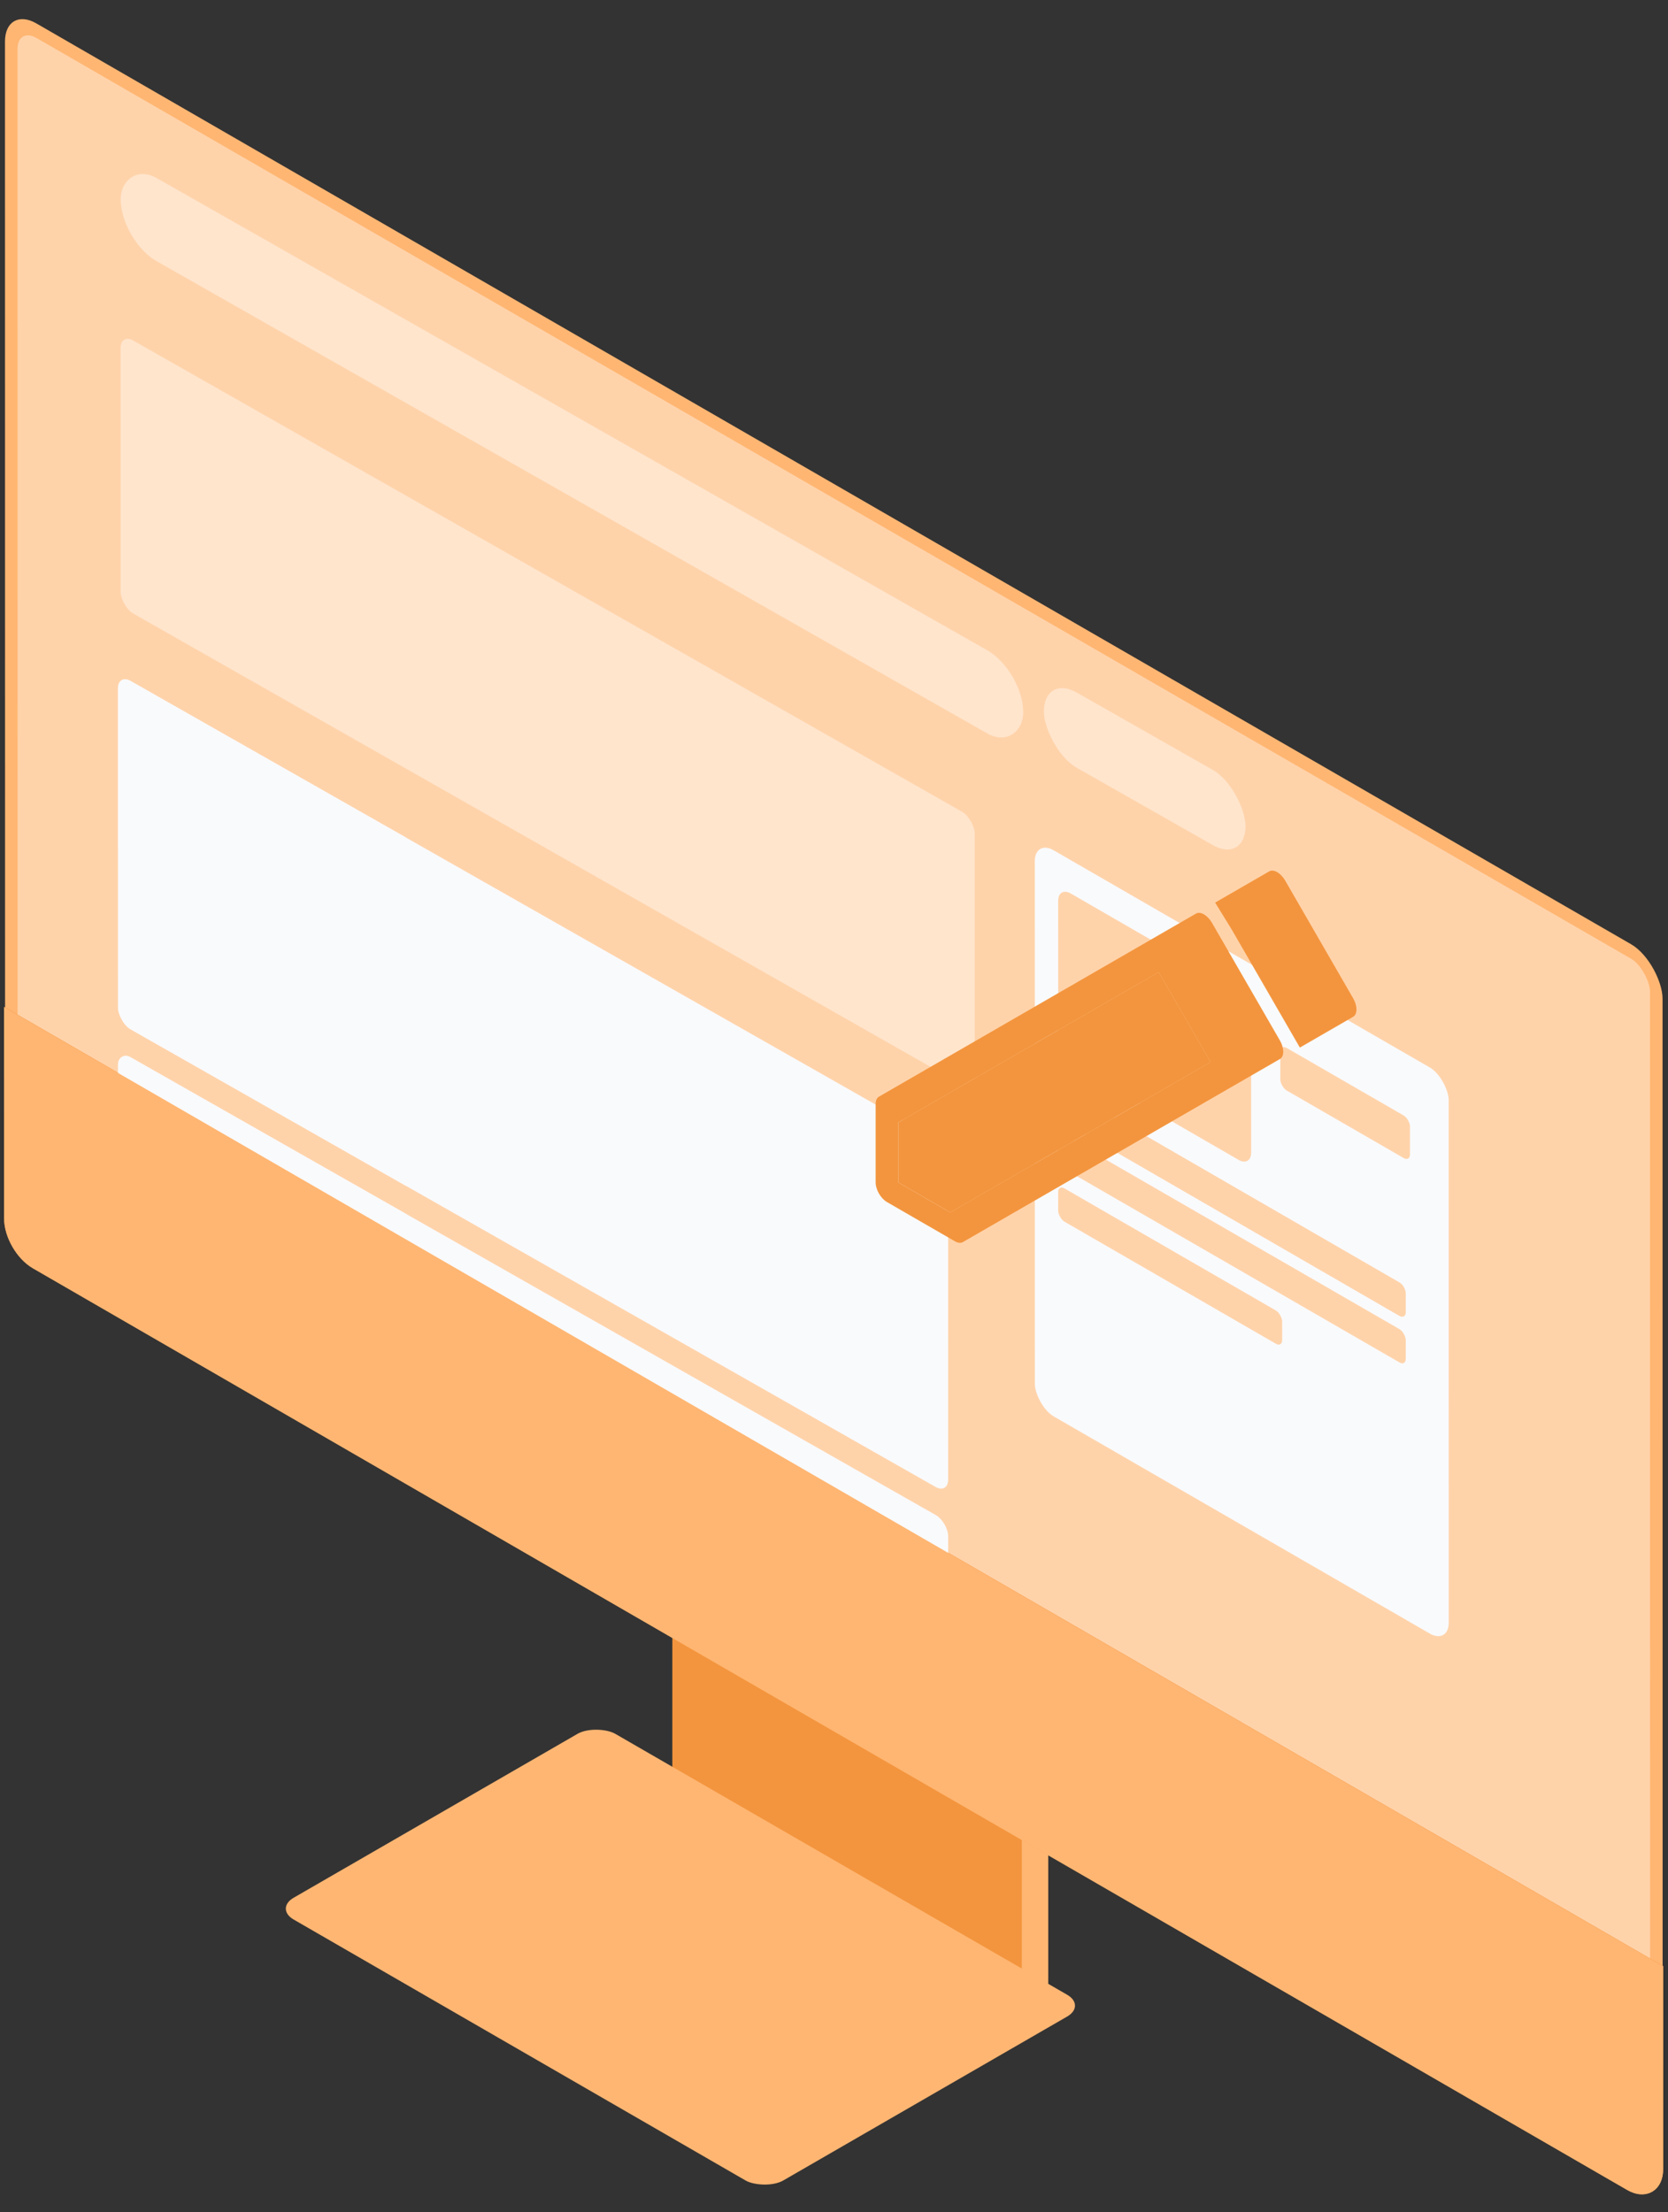
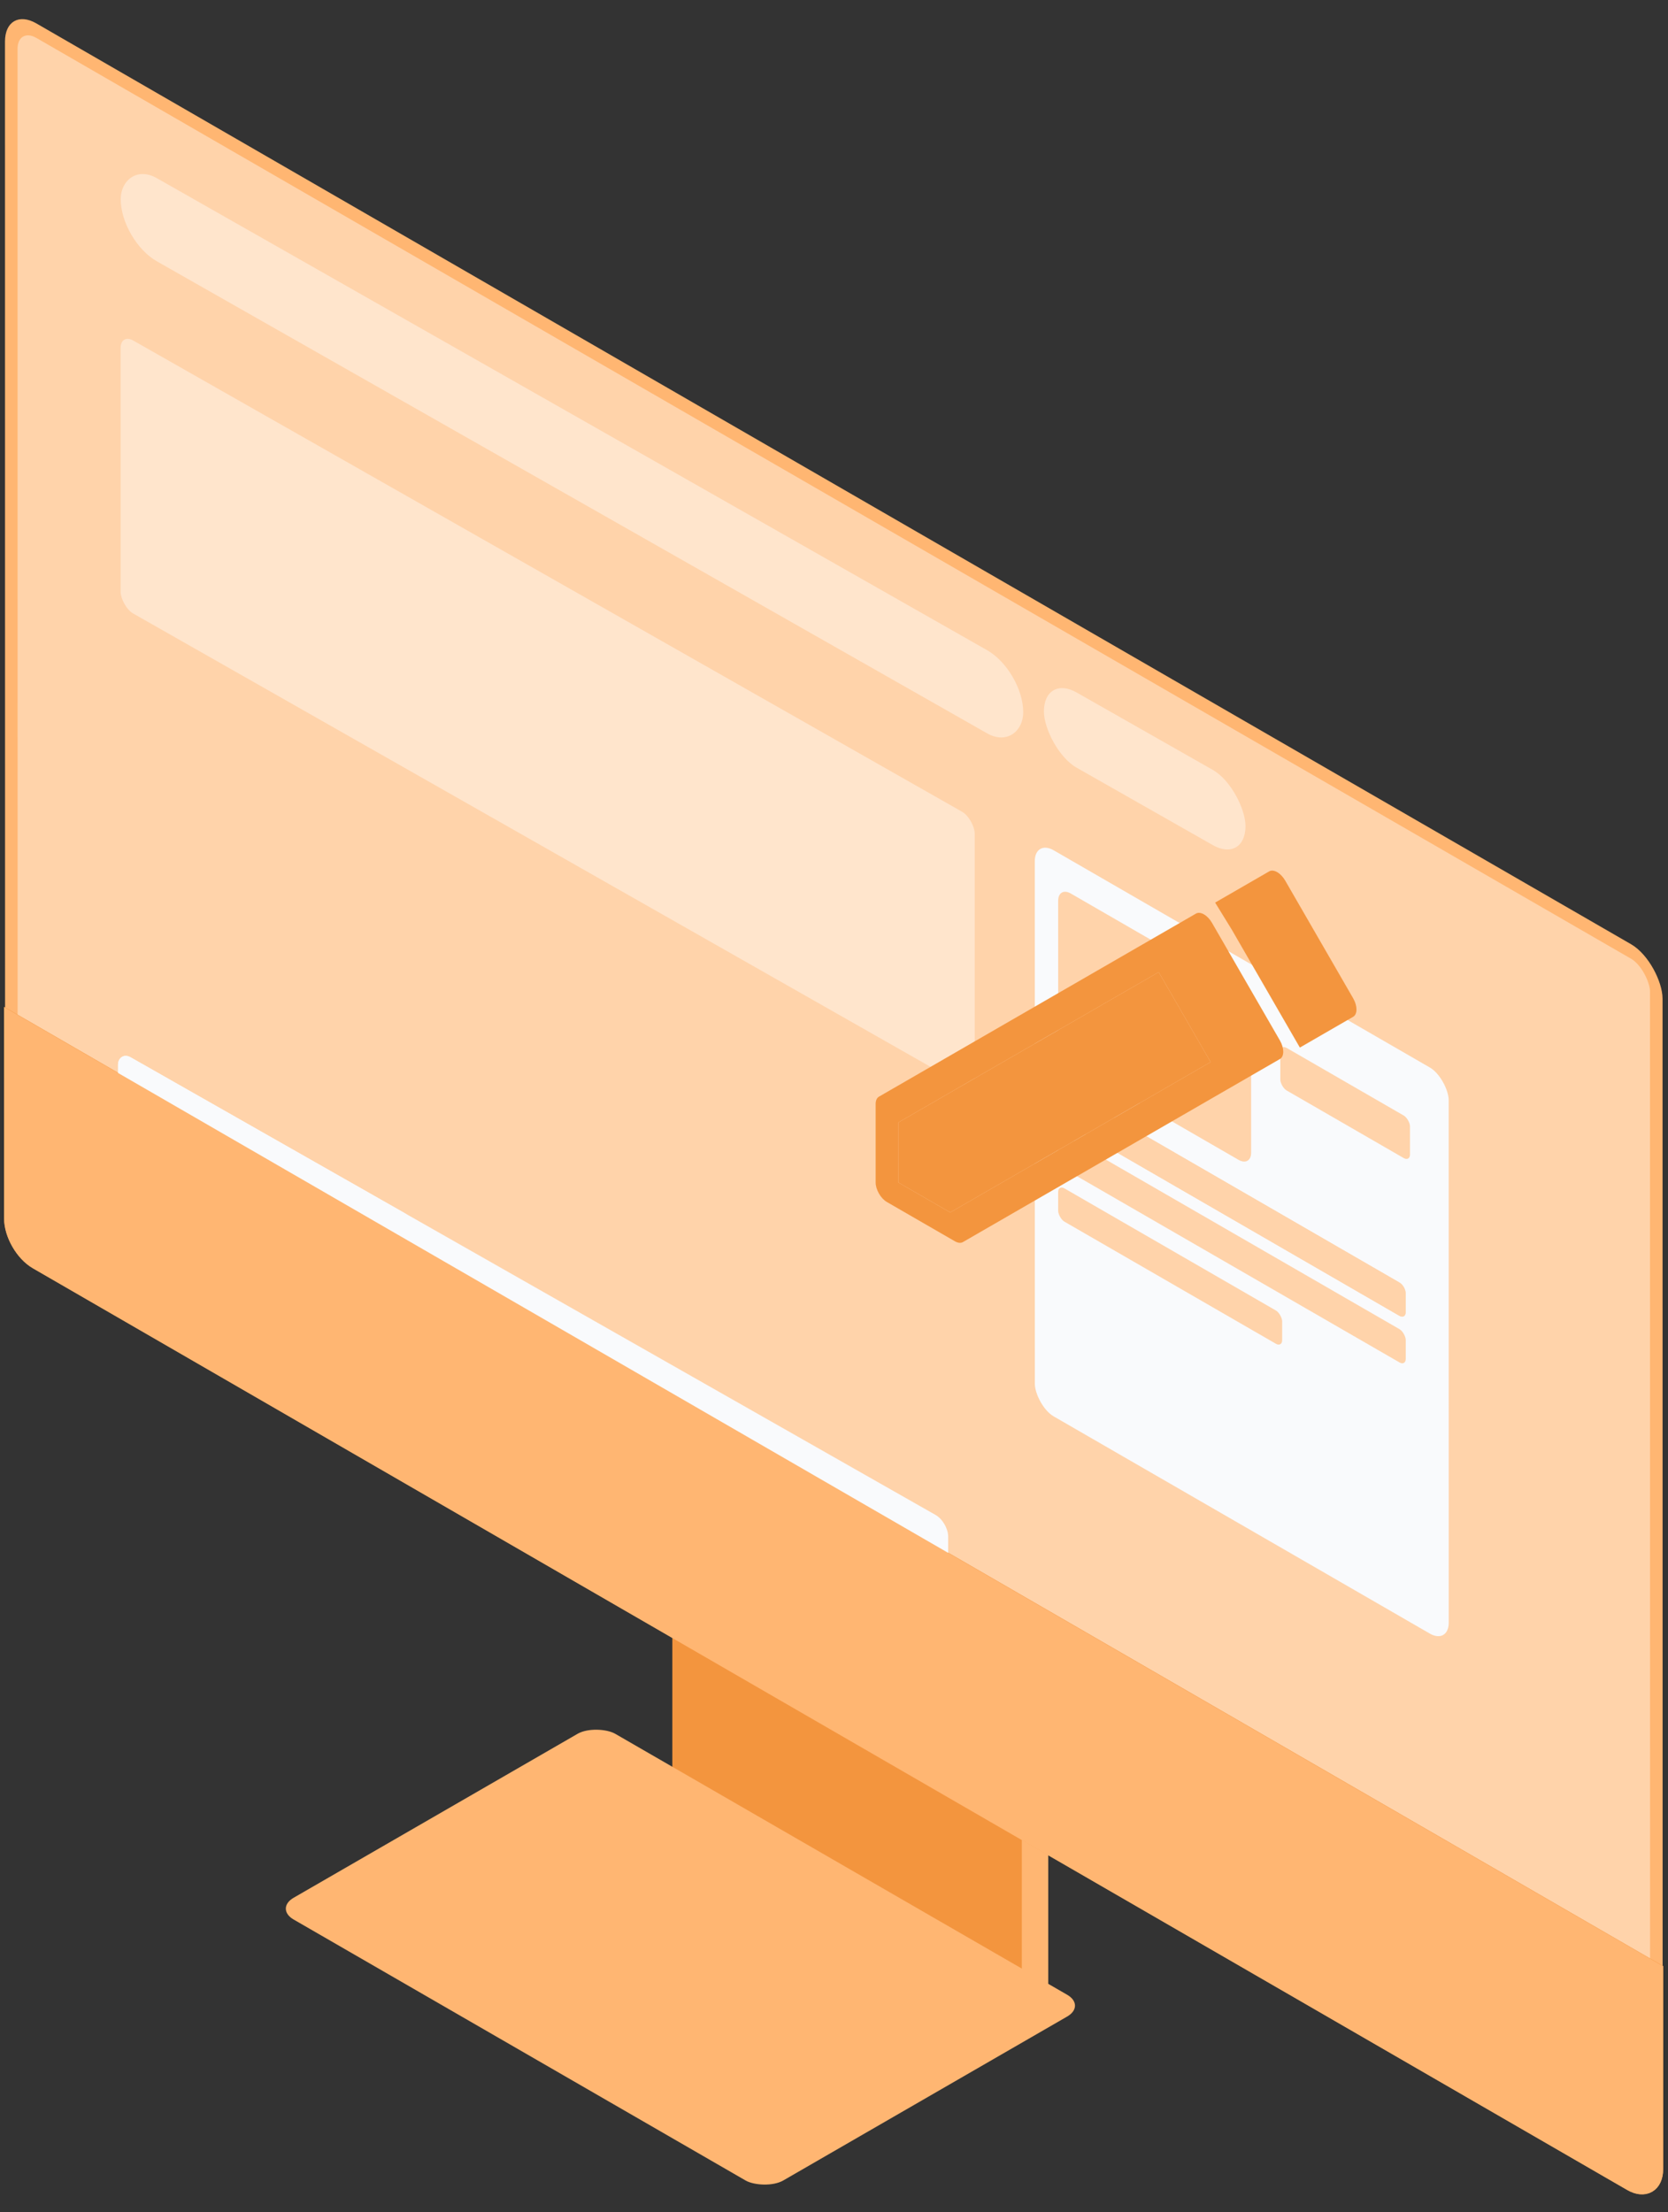
<svg xmlns="http://www.w3.org/2000/svg" width="230" height="305" viewBox="0 0 230 305" fill="none">
  <rect x="0" y="0" width="230" height="305" fill="#333333" stroke="none" />
  <rect width="45.109" height="54.208" transform="matrix(1.33505e-08 -1 0.889 0.458 96.353 249.111)" fill="#FFB672" />
  <rect width="45.109" height="54.208" transform="matrix(1.33505e-08 -1 0.889 0.458 92.708 246.718)" fill="#F3953E" />
  <rect width="51.209" height="77.96" rx="3" transform="matrix(0.866 -0.5 0.866 0.5 37.891 263.154)" fill="#FFB672" />
  <rect x="0.866" y="1.5" width="261.927" height="164.421" rx="4" transform="matrix(0.866 0.5 7.53962e-05 1 0.803 0.296)" fill="#FFD3AA" stroke="#FFB672" stroke-width="2" />
  <path d="M1.563 140.552L228.328 271.636L228.33 299.055C228.33 301.265 226.78 302.159 224.868 301.054L5.028 173.973C3.116 172.868 1.565 170.181 1.565 167.972L1.563 140.552Z" fill="#F3953E" stroke="#F3953E" stroke-width="2" />
  <rect width="135.525" height="37.645" rx="2" transform="matrix(0.869 0.494 7.65803e-05 1 16.631 45.961)" fill="white" fill-opacity="0.4" />
  <rect width="143.21" height="11.464" rx="5.732" transform="matrix(0.869 0.494 -7.65803e-05 -1 16.645 33.196)" fill="white" fill-opacity="0.4" />
  <rect width="31.99" height="10.37" rx="5.185" transform="matrix(-0.869 -0.494 -7.65803e-05 -1 171.744 119.084)" fill="white" fill-opacity="0.4" />
-   <rect width="47.396" height="48.023" rx="2" transform="matrix(0.869 0.494 7.65803e-05 1 16.271 92.906)" fill="#F9FAFC" />
  <rect width="47.396" height="13.885" rx="2" transform="matrix(0.869 0.494 -7.65803e-05 -1 16.276 158.674)" fill="#F9FAFC" />
-   <rect width="131.723" height="48.023" rx="2" transform="matrix(0.869 0.494 7.65803e-05 1 16.271 92.906)" fill="#F9FAFC" />
  <rect width="131.722" height="13.885" rx="2" transform="matrix(0.869 0.494 -7.65803e-05 -1 16.276 158.674)" fill="#F9FAFC" />
  <path d="M1.563 140.584L228.328 271.667L228.33 299.087C228.331 301.296 226.78 302.191 224.868 301.085L5.028 174.005C3.116 172.9 1.565 170.213 1.565 168.003L1.563 140.584Z" fill="#FFB672" stroke="#FFB672" stroke-width="2" />
  <rect width="65.903" height="78.053" rx="3" transform="matrix(0.866 0.5 7.52436e-05 1 142.686 115.731)" fill="#F9FAFC" />
  <rect width="30.725" height="23.365" rx="2" transform="matrix(0.866 0.5 7.52436e-05 1 145.91 122.188)" fill="#FFD3AA" />
  <rect width="20.648" height="5.866" rx="1" transform="matrix(0.866 0.5 7.52435e-05 1 176.543 143.98)" fill="#FFD3AA" />
  <path d="M145.91 150.63C145.91 150.077 146.298 149.854 146.776 150.13L192.96 176.827C193.438 177.104 193.826 177.775 193.826 178.328L193.826 180.914C193.826 181.466 193.439 181.69 192.96 181.413L146.776 154.716C146.298 154.44 145.91 153.768 145.91 153.216L145.91 150.63Z" fill="#FFD3AA" />
  <path d="M145.91 150.63C145.91 150.077 146.298 149.854 146.776 150.13L192.96 176.827C193.438 177.104 193.826 177.775 193.826 178.328L193.826 180.914C193.826 181.466 193.439 181.69 192.96 181.413L146.776 154.716C146.298 154.44 145.91 153.768 145.91 153.216L145.91 150.63Z" fill="#FFD3AA" />
  <rect width="55.345" height="4.586" rx="1" transform="matrix(0.866 0.5 7.52435e-05 1 145.91 156.086)" fill="#FFD3AA" />
  <rect width="35.666" height="4.586" rx="1" transform="matrix(0.866 0.5 7.52436e-05 1 145.91 163.351)" fill="#FFD3AA" />
  <path d="M159.773 134.029L123.865 154.762L123.866 163.03L131.026 167.164L166.933 146.431L159.773 134.029Z" fill="#F3953E" />
  <path d="M159.773 134.029L123.865 154.762L123.866 163.03L131.026 167.164L166.933 146.431L159.773 134.029ZM120.743 163.03L120.742 152.213C120.742 151.735 120.907 151.371 121.2 151.202L157.458 130.266L164.913 125.962C165.523 125.61 166.512 126.18 167.121 127.237L176.49 143.462C177.1 144.519 177.1 145.66 176.49 146.012L169.141 150.255L132.777 171.252C132.484 171.421 132.087 171.382 131.673 171.143L122.305 165.734C121.442 165.237 120.743 164.026 120.743 163.03Z" fill="#F3953E" />
  <path d="M169.869 128.207L177.03 140.609L179.238 144.434L186.587 140.19C187.197 139.838 187.196 138.697 186.587 137.64L177.218 121.415C176.608 120.358 175.619 119.788 175.01 120.14L167.554 124.444L169.869 128.207Z" fill="#F3953E" />
</svg>